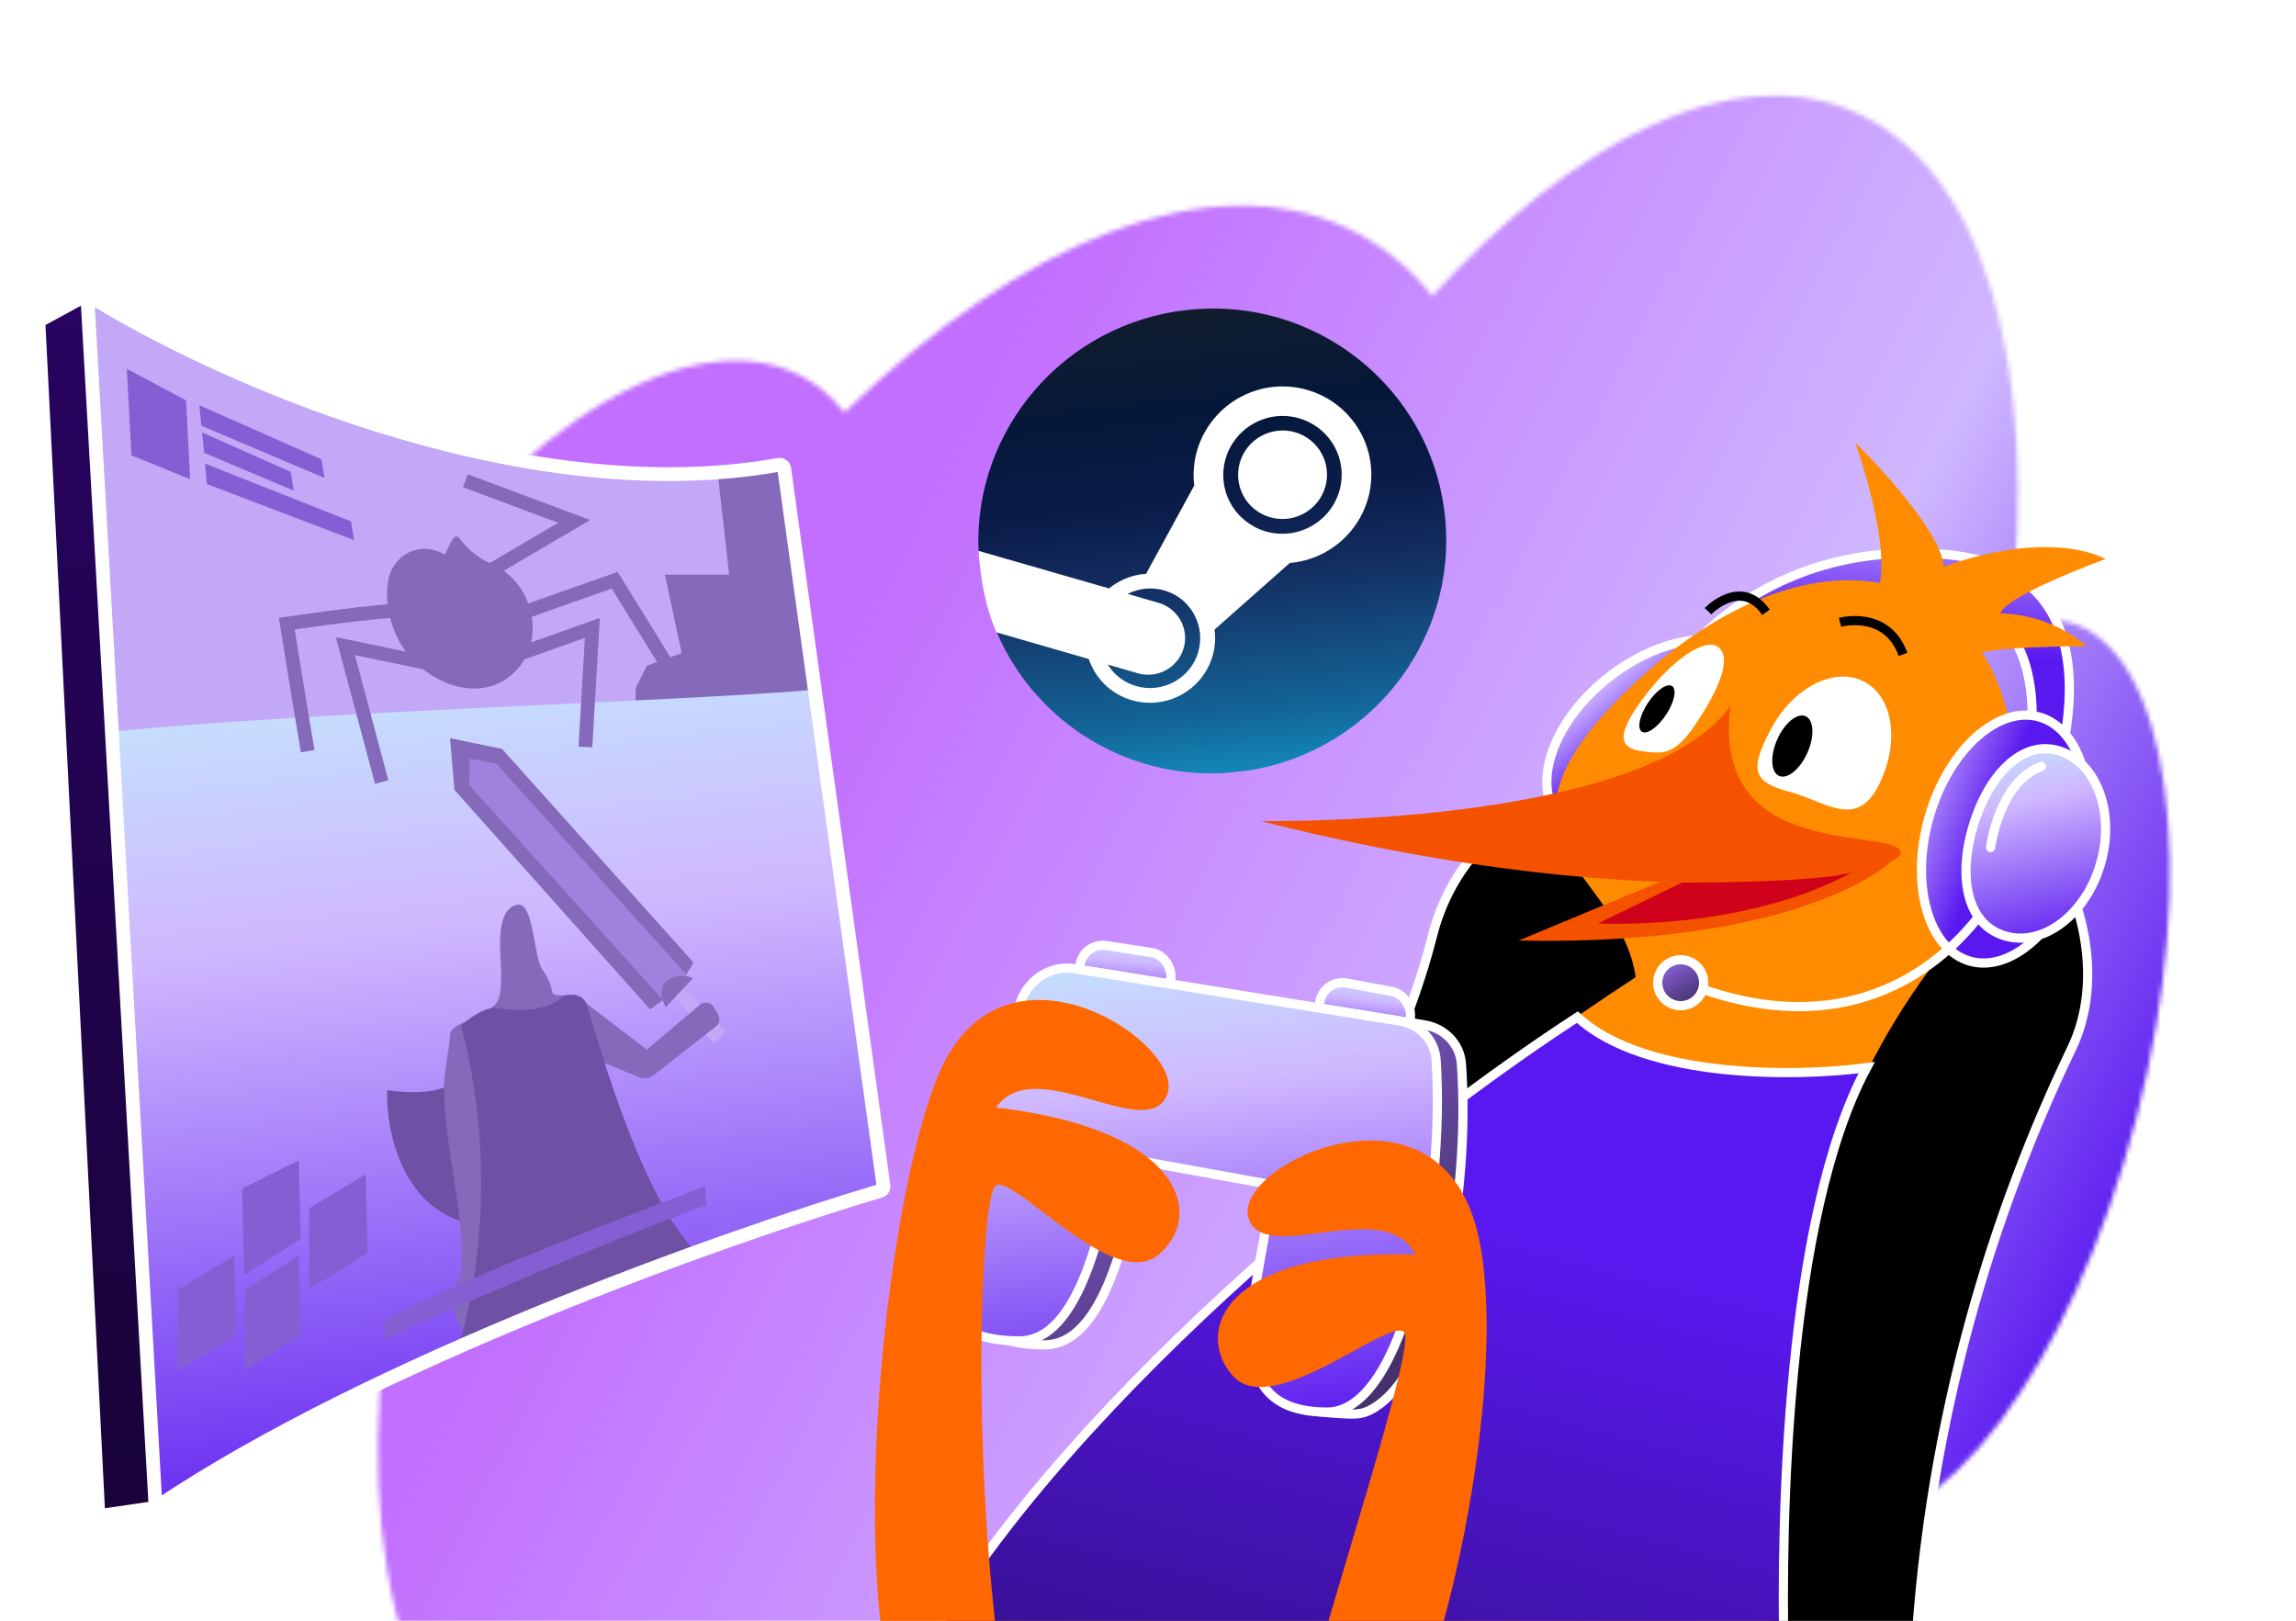
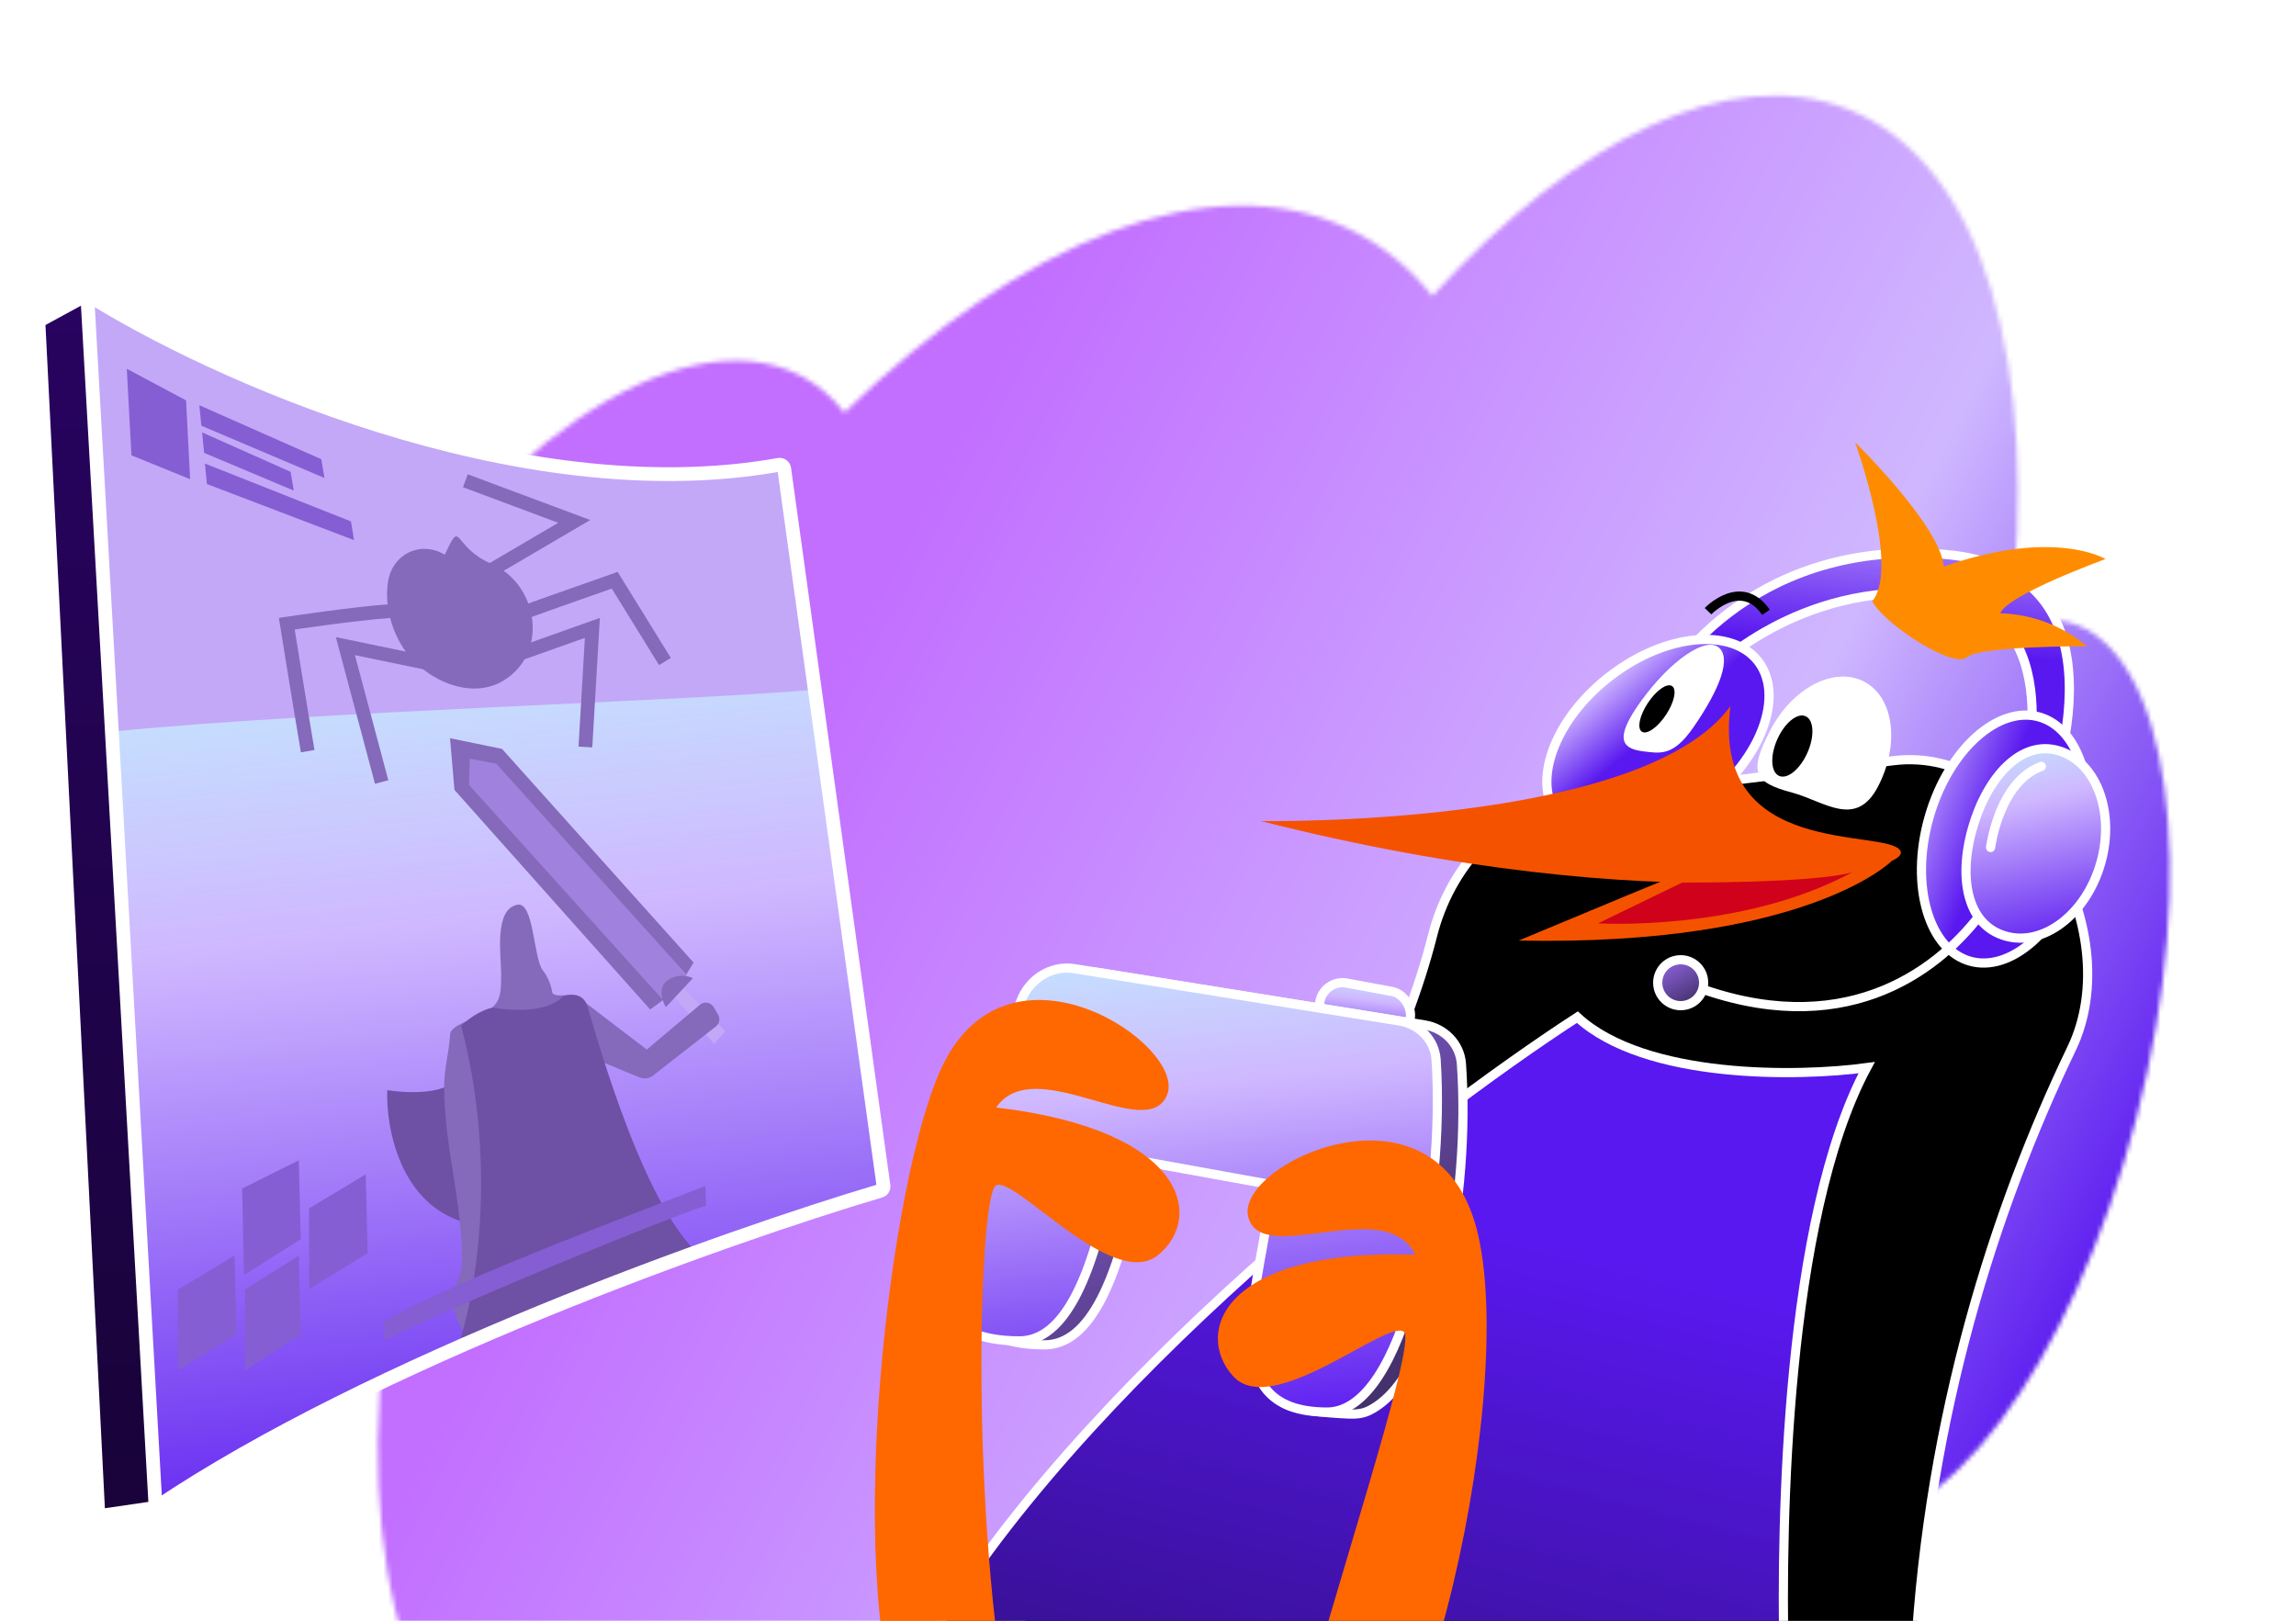
<svg xmlns="http://www.w3.org/2000/svg" width="500" height="353" viewBox="0 0 500 353" fill="none">
  <g clip-path="url(#clip0_4354_18375)">
    <mask id="mask0_4354_18375" style="mask-type:alpha" maskUnits="userSpaceOnUse" x="52" y="20" width="421" height="383">
      <path fill-rule="evenodd" clip-rule="evenodd" d="M183.879 89.849C181.274 86.483 178.118 83.776 174.405 81.842C148.067 68.121 103.723 98.462 75.359 149.61C46.994 200.758 45.351 253.345 71.689 267.065C76.32 269.478 81.509 270.528 87.07 270.343C75.073 331.226 85.81 381.441 119.17 397.261C151.574 412.628 197.164 391.674 238.241 347.702C244.179 357.782 252.047 365.083 261.806 368.882C295.166 381.867 341.226 350.274 378.599 294.01C381.201 314.057 388.48 327.953 399.762 330.841C421.972 336.526 451.287 297.395 465.239 243.441C479.191 189.486 472.496 141.138 450.287 135.453C446.246 134.419 441.971 134.868 437.595 136.62C444.343 79.941 432.198 35.376 402.277 23.729C376.464 13.681 343.046 30.325 311.932 64.437C306.868 58.138 300.767 53.18 293.632 49.796C263.66 35.583 222.407 52.442 183.879 89.849Z" fill="#55FFFA" />
    </mask>
    <g mask="url(#mask0_4354_18375)">
      <g style="mix-blend-mode:overlay" filter="url(#filter0_f_4354_18375)">
        <path d="M266.929 393.195C266.929 393.195 163.731 436.638 198.747 644.433L-27.38 205.436L133.792 5.713L459.96 -33.799L547.462 390.197L412.21 349.23L266.929 393.195Z" fill="url(#paint0_linear_4354_18375)" />
      </g>
    </g>
    <path d="M412.388 165.646L341.857 174.275C326.809 176.116 315.685 189.038 311.965 203.734C300.063 250.758 260.325 303.462 227.121 344.429C211.521 363.675 224.715 391.274 249.489 391.274H385.74C402.669 391.274 416.114 377.238 417.08 360.337C420.057 308.244 434.278 263.414 451.135 228.33C463.589 202.41 440.931 162.153 412.388 165.646Z" fill="black" stroke="white" stroke-width="2" />
-     <path d="M373.43 145.434C373.152 145.689 372.936 145.894 372.786 146.041L363.383 147.086C363.931 146.274 364.693 145.21 365.678 143.975C367.991 141.074 371.531 137.234 376.424 133.5C386.199 126.042 401.398 118.984 423.105 120.689C433.888 121.537 440.598 125.284 444.689 130.303C448.801 135.348 450.379 141.814 450.612 148.293C450.844 154.767 449.727 161.161 448.543 165.955C447.951 168.347 447.346 170.331 446.889 171.715C446.726 172.207 446.583 172.623 446.465 172.954L440.607 170.855C440.665 170.629 440.731 170.364 440.803 170.063C441.059 168.99 441.391 167.456 441.697 165.609C442.306 161.922 442.814 156.951 442.384 151.871C441.954 146.8 440.582 141.535 437.353 137.346C434.098 133.122 429.035 130.095 421.451 129.392C406.53 128.011 394.304 132.234 385.82 136.792C381.578 139.071 378.265 141.438 376.009 143.237C374.881 144.138 374.016 144.897 373.43 145.434Z" fill="url(#paint1_linear_4354_18375)" stroke="white" stroke-width="2" />
+     <path d="M373.43 145.434C373.152 145.689 372.936 145.894 372.786 146.041L363.383 147.086C363.931 146.274 364.693 145.21 365.678 143.975C367.991 141.074 371.531 137.234 376.424 133.5C386.199 126.042 401.398 118.984 423.105 120.689C433.888 121.537 440.598 125.284 444.689 130.303C448.801 135.348 450.379 141.814 450.612 148.293C450.844 154.767 449.727 161.161 448.543 165.955C447.951 168.347 447.346 170.331 446.889 171.715L440.607 170.855C440.665 170.629 440.731 170.364 440.803 170.063C441.059 168.99 441.391 167.456 441.697 165.609C442.306 161.922 442.814 156.951 442.384 151.871C441.954 146.8 440.582 141.535 437.353 137.346C434.098 133.122 429.035 130.095 421.451 129.392C406.53 128.011 394.304 132.234 385.82 136.792C381.578 139.071 378.265 141.438 376.009 143.237C374.881 144.138 374.016 144.897 373.43 145.434Z" fill="url(#paint1_linear_4354_18375)" stroke="white" stroke-width="2" />
    <path d="M382.908 144.072C385.671 147.695 385.956 152.861 383.921 158.436C381.891 163.998 377.591 169.82 371.464 174.531C365.336 179.242 358.617 181.893 352.74 182.411C346.849 182.93 341.957 181.307 339.193 177.683C336.43 174.059 336.145 168.894 338.18 163.319C340.21 157.757 344.51 151.935 350.637 147.224C356.765 142.513 363.484 139.862 369.361 139.344C375.252 138.825 380.144 140.448 382.908 144.072Z" fill="url(#paint2_linear_4354_18375)" stroke="white" stroke-width="2" />
-     <path d="M423.795 206.438C418.486 213.064 413.747 220.132 409.631 227.565C399.917 245.069 393.969 264.426 392.171 284.385L385.937 354.698L382.712 391.127L186.531 387.659C189.663 380.762 193.246 374.08 197.255 367.658C215.298 337.857 258.655 278.884 346.262 219.427C349.513 217.216 352.825 215.01 356.2 212.809C352.84 188.863 318.677 183.61 356.318 148.444C393.958 113.278 433.08 121.827 438.421 161.951C440.793 179.501 433.147 194.795 423.795 206.438Z" fill="#FF8C00" />
    <path d="M411.874 187.568C411.874 187.568 393.337 206.075 330.72 204.825C368.908 188.848 376.354 186.018 376.354 186.018L411.874 187.568Z" fill="#F55200" />
    <path d="M274.577 178.8C274.577 178.8 357.744 180.242 376.85 153.748C372.468 187.272 410.916 180.228 413.843 185.27C416.769 190.312 361.605 200.873 274.577 178.8Z" fill="#F55200" />
    <path d="M366.333 192.187C366.333 192.187 394.78 192.358 403.333 189.958C379.346 202.964 347.994 201.081 347.994 201.081L366.333 192.187Z" fill="#D0021B" />
    <path d="M407.71 130.937C413.839 123.622 403.992 96.328 403.992 96.328C403.992 96.328 422.582 114.506 423.303 123.374C447.363 114.917 458.521 121.742 458.521 121.742C458.521 121.742 437.075 129.534 435.595 133.554C442.509 133.735 449.157 136.263 454.457 140.725C454.457 140.725 431 140.624 428.291 143.155C425.583 145.686 410.559 136.193 407.71 130.937Z" fill="#FF8C00" />
    <path d="M371.955 133.1C371.955 133.1 379.16 125.552 384.578 133.339" stroke="black" stroke-width="2" stroke-miterlimit="10" />
-     <path d="M400.703 135.518C400.703 135.518 410.873 132.723 414.423 142.502" stroke="black" stroke-width="2" stroke-miterlimit="10" />
    <path d="M408.961 171.311C404.143 180.511 397.294 174.488 390.271 172.602C381.977 170.388 380.717 168.236 385.532 159.003C390.347 149.77 399.441 145.046 405.954 148.434C412.466 151.823 413.758 162.112 408.961 171.311Z" fill="white" />
    <path d="M368.773 158.384C364.373 164.758 361.532 164.057 357.911 163.626C353.223 163.068 351.295 160.98 357.536 152.441C363.776 143.903 371.218 138.735 374.155 140.902C377.091 143.07 374.793 149.692 368.773 158.384Z" fill="white" />
    <path d="M444.118 156.141C448.484 157.396 451.779 161.372 453.456 167.069C455.128 172.751 455.132 180.002 453.009 187.454C450.887 194.906 447.066 201.058 442.655 204.992C438.233 208.935 433.343 210.559 428.977 209.304C424.61 208.049 421.315 204.073 419.639 198.376C417.967 192.694 417.962 185.443 420.085 177.991C422.207 170.539 426.029 164.387 430.439 160.453C434.861 156.51 439.751 154.886 444.118 156.141Z" fill="url(#paint3_linear_4354_18375)" stroke="white" stroke-width="2" />
    <path d="M457.479 187.951L457.479 187.951C455.868 193.607 452.692 198.192 448.904 201.048C445.117 203.903 440.773 204.999 436.733 203.837C432.71 202.68 430.128 199.733 428.921 195.615C427.705 191.461 427.904 186.13 429.53 180.41C431.156 174.69 433.866 169.822 437.169 166.71C440.454 163.616 444.254 162.306 448.226 163.452C452.256 164.615 455.37 167.855 457.086 172.29C458.803 176.726 459.091 182.301 457.479 187.951Z" fill="url(#paint4_linear_4354_18375)" stroke="white" stroke-width="2" />
    <path d="M433.491 184.552C433.491 184.552 435.251 170.301 444.546 166.89" stroke="white" stroke-width="2" stroke-miterlimit="10" stroke-linecap="round" />
    <path d="M201 359.5C234.2 301.5 309.833 243.333 343.5 221.5C358.3 235.1 391.667 234.5 406.5 232.5C388.9 265.3 387.833 331.833 388.5 360.5L201 359.5Z" fill="url(#paint5_linear_4354_18375)" stroke="white" stroke-width="2" />
-     <rect x="235.972" y="205.141" width="20" height="12" rx="5" transform="rotate(8.783 235.972 205.141)" fill="url(#paint6_linear_4354_18375)" stroke="white" stroke-width="2" />
    <rect x="288.352" y="213.165" width="20" height="12" rx="5" transform="rotate(10.498 288.352 213.165)" fill="url(#paint7_linear_4354_18375)" stroke="white" stroke-width="2" />
    <path d="M227.481 292.86C191.773 292.86 216.99 249.18 227.751 218.995C229.478 214.15 234.351 210.983 239.428 211.8L310.212 223.19C314.535 223.886 317.938 227.303 318.252 231.67C320.28 259.889 313.226 299.961 298.053 307.228C296.738 307.858 295.267 307.991 293.81 307.933C289.36 307.755 279.589 307.073 278.5 304.494C274.592 295.238 281.013 274.278 282.481 258.86L248.436 252.705C243.953 278.763 237.349 292.86 227.481 292.86Z" fill="url(#paint8_linear_4354_18375)" stroke="white" stroke-width="2" />
    <path d="M222 292.001C186.293 292.001 211.509 248.321 222.27 218.135C223.997 213.291 228.87 210.123 233.948 210.94L304.732 222.331C309.055 223.027 312.457 226.441 312.744 230.81C314.727 260.947 305.933 307.501 289.001 307.501C263 307.501 275 279.001 277 258.001L242.956 251.846C238.472 277.904 231.868 292.001 222 292.001Z" fill="url(#paint9_linear_4354_18375)" stroke="white" stroke-width="2" />
    <path d="M205.148 232.297C219.785 201.447 258.537 227.651 254.157 238.429C249.777 249.207 225.374 229.005 216.934 241.171C258.704 246.126 262.105 265.307 252.189 273.315C242.295 281.335 220.569 255.519 216.842 258.208C213.115 260.897 211.175 330.119 220.196 376.579C215 373.502 199.915 384.859 196.459 375.528C183.764 341.245 193.643 256.546 205.148 232.297Z" fill="#FF6700" />
    <path d="M321.179 266.219C311.298 233.517 269.082 253.604 271.809 264.918C274.535 276.233 301.671 259.925 308.204 273.222C266.167 271.846 259.95 290.301 268.563 299.709C277.151 309.125 302.475 286.864 305.76 290.082C308.53 292.797 290.61 345.922 279.311 388.048C277.213 395.871 287.307 399.637 284.827 406.62C310.978 396.047 331.059 298.921 321.179 266.219Z" fill="#FF6700" />
    <path d="M362.795 155.674C364.613 152.933 365.207 150.125 364.124 149.403C363.041 148.681 360.689 150.318 358.872 153.06C357.055 155.801 356.46 158.609 357.544 159.331C358.627 160.053 360.978 158.416 362.795 155.674Z" fill="black" />
    <path d="M393.595 163.933C395.193 160.346 395.021 156.781 393.212 155.97C391.402 155.16 388.64 157.41 387.042 160.997C385.444 164.584 385.615 168.149 387.425 168.96C389.235 169.771 391.997 167.52 393.595 163.933Z" fill="black" />
    <path d="M431 199.5C421.24 212.075 400.921 226.965 368.344 214.532" stroke="white" stroke-width="2" />
    <circle cx="366" cy="214" r="5" fill="url(#paint10_linear_4354_18375)" stroke="white" stroke-width="2" />
    <path d="M19.295 64.727L55.903 82.737C91.436 100.218 131.445 106.492 170.633 100.73L192.71 259.221L152.703 271.897L112.087 287.826L72.172 306.07L34.186 327.733L19.295 64.727Z" fill="#C3A8F7" />
    <path d="M8.962 69.863L19.51 63.98L33.883 328.038L21.423 329.564L8.962 69.863Z" fill="url(#paint11_linear_4354_18375)" />
-     <path d="M158.783 125.142L156.351 103.48L170.634 101.344L178.536 156.569L152.401 159.62L138.422 154.433V149.856L140.853 144.975L148.45 142.229L144.804 125.142H158.783Z" fill="#8569BA" />
    <path d="M24.463 159.31L33.883 327.731C92.96 292.094 164.456 266.912 192.819 258.776L177.928 150.156C146.019 152.902 71.262 154.733 24.463 159.31Z" fill="url(#paint12_linear_4354_18375)" />
    <path d="M155.506 227.331L145.724 215.658L147.58 213.835L157.951 224.58L155.506 227.331Z" fill="#C3A8F7" />
    <path d="M98.965 172.012L141.58 219.828L147.36 215.599L151.047 209.629L109.324 163.085L98.006 160.764L98.965 172.012Z" fill="#8569BA" />
    <path d="M102.145 170.94L102.283 165.21L108.081 166.309L149.558 212.295L144.268 217.641L102.145 170.94Z" fill="#A081DD" />
    <path d="M145.421 213.457C143.171 214.987 144.207 217.997 145.006 219.311L150.884 213.037C150.001 212.539 147.672 211.926 145.421 213.457Z" fill="#8569BA" />
    <path d="M84.33 237.416C93.082 238.637 97.296 236.908 98.309 235.891L101.956 266.402C87.126 262.74 84.026 245.552 84.33 237.416Z" fill="#6E50A5" />
    <path d="M96.717 236.717C96.717 249.34 100.638 261.814 100.638 274.412C100.638 279.198 97.988 280.068 98.823 284.911C99.161 286.874 101.493 292.691 103.616 291.473C105.157 290.589 106.83 289.858 108.481 289.213C113.711 287.171 119.485 285.885 124.312 282.943C128.47 280.408 133.359 280.595 137.529 278.641C139.036 277.935 142.691 277.779 142.431 275.688C141.866 271.153 139.994 266.6 139.054 262.09C138.104 257.533 137.257 253.105 136.258 248.493C135.398 244.522 131.053 240.614 130.825 236.717C130.612 233.084 130.111 229.24 129.432 225.489C128.753 221.739 128.89 216.667 123.84 216.667C122.955 216.667 120.379 217.148 120.245 216.011C120.089 214.676 119.144 212.432 118.285 211.417C116.138 208.881 116.329 196.354 112.693 197.018C107.515 197.963 109.135 208.165 109.135 212.074C109.135 217.311 108.924 218.68 104.886 220.932C103.398 221.762 98.129 223.304 98.024 225.198C97.812 229.035 96.717 232.776 96.717 236.717Z" fill="#8569BA" />
    <path d="M140.854 228.57L126.875 217.891L130.522 231.011L139.239 234.615C140.237 235.028 141.38 234.872 142.231 234.207L155.885 223.545C156.674 222.929 156.886 221.823 156.379 220.958L155.426 219.331C154.799 218.26 153.358 218.013 152.41 218.814L140.854 228.57Z" fill="#8569BA" />
    <path d="M122.621 216.977C119.218 220.639 111.073 220.13 107.427 219.418C104.509 219.906 101.551 222.266 100.437 223.385C108.703 254.872 103.273 283.492 99.525 293.865L151.187 272.203C138.727 259.388 129.003 222.164 127.787 218.808C126.815 216.123 123.938 216.469 122.621 216.977Z" fill="#6E50A5" />
    <path d="M18.994 64.117L8.909 69.614C8.572 69.797 8.37 70.158 8.389 70.542L21.37 329.075C21.399 329.664 21.93 330.1 22.514 330.014L33.884 328.344M18.994 64.117C45.475 80.798 112.453 111.407 169.605 101.224C170.167 101.124 170.701 101.509 170.779 102.074L192.398 258.23C192.465 258.721 192.19 259.179 191.715 259.32C158.149 269.286 80.914 296.623 33.884 328.344M18.994 64.117L33.884 328.344" stroke="white" stroke-width="3" />
    <path d="M52.725 258.821L53.136 277.691L65.488 269.846L65.076 252.672L52.725 258.821Z" fill="#865ED3" />
    <path d="M28.624 99.158L27.61 80.311L40.518 87.193L41.404 104.349L28.624 99.158Z" fill="#865ED3" />
    <path d="M43.842 92.704L43.411 88.245L69.978 100.005L70.655 104.087L43.842 92.704Z" fill="#865ED3" />
    <path d="M44.45 98.622L44.02 94.163L63.293 102.751L63.969 106.833L44.45 98.622Z" fill="#865ED3" />
    <path d="M45.057 105.407L44.627 100.948L76.428 113.542L77.105 117.624L45.057 105.407Z" fill="#865ED3" />
    <path d="M53.332 280.843V298.441L65.488 290.596L65.082 273.422L53.332 280.843Z" fill="#865ED3" />
    <path d="M38.746 280.843V298.441L51.51 290.596L51.084 273.422L38.746 280.843Z" fill="#865ED3" />
    <path d="M67.311 263.147V280.746L80.074 272.901L79.648 255.727L67.311 263.147Z" fill="#865ED3" />
    <path d="M109.248 143.752L129.001 136.734L127.482 162.669" stroke="#8569BA" stroke-width="3" />
    <path d="M83.754 291.866L83.618 287.696C100.428 278.129 143.257 262.393 153.613 258.233L153.754 262.563C143.647 265.742 96.917 285.144 83.754 291.866Z" fill="#865ED3" />
    <path d="M84.51 126.616C85.46 120.699 91.517 117.628 96.867 120.788C100.679 112.587 98.292 119.018 107.047 122.796C117.144 127.154 119.682 142.197 109.576 148.25C102.048 152.758 91.912 147.557 87.676 140.877C85.075 136.774 83.734 131.446 84.51 126.616Z" fill="#8569BA" />
    <path d="M84.937 133.07C77.441 133.579 62.449 135.816 62.449 135.816C62.449 135.816 65.488 154.733 67.008 163.581" stroke="#8569BA" stroke-width="3" />
    <path d="M94.358 144.67L75.213 140.703L83.114 170.299" stroke="#8569BA" stroke-width="3" />
    <path d="M114.111 133.377C114.598 133.133 127.483 128.597 133.864 126.359L144.804 144.056" stroke="#8569BA" stroke-width="3" />
    <path d="M105.298 125.138L125.051 113.544L101.348 104.695" stroke="#8569BA" stroke-width="3" />
    <g clip-path="url(#clip1_4354_18375)">
      <path d="M217.004 137.525C225.474 157.578 246.447 170.598 269.357 168.118C297.34 165.089 317.62 140.107 314.657 112.319C311.693 84.532 286.609 64.46 258.63 67.489C231.782 70.395 212.025 93.516 213.087 119.932C216.954 125.045 218.589 128.288 217.005 137.525L217.004 137.525Z" fill="url(#paint13_linear_4354_18375)" />
      <path d="M260.038 105.486L260.069 105.734L249.581 124.961C247.563 125.087 245.587 125.656 243.758 126.644C242.952 127.077 242.208 127.58 241.519 128.143L213.11 119.963C213.11 119.963 213.577 130.323 217.02 137.709L237.106 143.512C238.513 147.699 241.891 151.138 246.456 152.473C250.048 153.52 253.915 153.107 257.209 151.324C260.503 149.542 262.954 146.535 264.024 142.965C264.602 141.026 264.753 139.037 264.494 137.1L280.887 122.593L281.324 122.554C291.939 121.405 299.65 111.877 298.525 101.32C297.981 96.25 295.435 91.607 291.445 88.409C287.455 85.211 282.347 83.72 277.24 84.262C266.63 85.41 258.912 94.93 260.038 105.486ZM260.927 142.051C259.21 147.787 253.136 151.08 247.372 149.393C244.711 148.615 242.585 146.892 241.229 144.711L247.769 146.611C248.779 146.907 249.839 147.001 250.887 146.889C251.936 146.777 252.952 146.461 253.879 145.96C254.806 145.458 255.624 144.78 256.288 143.964C256.952 143.148 257.448 142.211 257.748 141.207C258.355 139.176 258.127 136.991 257.113 135.132C256.1 133.273 254.384 131.893 252.342 131.293L245.567 129.33C247.965 128.117 250.802 127.778 253.575 128.586C256.384 129.4 258.665 131.259 260.05 133.802C261.436 136.344 261.743 139.281 260.914 142.052M280.644 116.163C273.576 116.928 267.213 111.827 266.463 104.794C266.106 101.416 267.112 98.031 269.26 95.381C271.408 92.73 274.523 91.031 277.923 90.653C281.326 90.293 284.729 91.287 287.387 93.418C290.046 95.548 291.743 98.64 292.107 102.018C292.464 105.397 291.458 108.783 289.31 111.435C287.161 114.086 284.045 115.786 280.644 116.163ZM269.675 104.426C269.11 99.133 272.967 94.375 278.278 93.8C283.59 93.225 288.368 97.05 288.932 102.341C289.204 104.88 288.45 107.425 286.835 109.417C285.221 111.409 282.878 112.685 280.322 112.964C277.766 113.237 275.209 112.491 273.212 110.89C271.215 109.289 269.944 106.964 269.675 104.426Z" fill="white" />
    </g>
  </g>
  <defs>
    <filter id="filter0_f_4354_18375" x="-62.379" y="-68.797" width="644.84" height="748.227" filterUnits="userSpaceOnUse" color-interpolation-filters="sRGB">
      <feFlood flood-opacity="0" result="BackgroundImageFix" />
      <feBlend mode="normal" in="SourceGraphic" in2="BackgroundImageFix" result="shape" />
      <feGaussianBlur stdDeviation="17.5" result="effect1_foregroundBlur_4354_18375" />
    </filter>
    <linearGradient id="paint0_linear_4354_18375" x1="151" y1="200.5" x2="427.078" y2="345.212" gradientUnits="userSpaceOnUse">
      <stop stop-color="#C26EFF" />
      <stop offset="0.62" stop-color="#CFB7FF" />
      <stop offset="1" stop-color="#5918EF" />
    </linearGradient>
    <linearGradient id="paint1_linear_4354_18375" x1="415.998" y1="141.492" x2="421.017" y2="78.472" gradientUnits="userSpaceOnUse">
      <stop stop-color="#5918EF" />
      <stop offset="0.594" stop-color="#CFB7FF" />
      <stop offset="1" stop-color="#BDFFFD" />
    </linearGradient>
    <linearGradient id="paint2_linear_4354_18375" x1="363.998" y1="155.992" x2="347.44" y2="136.513" gradientUnits="userSpaceOnUse">
      <stop stop-color="#5918EF" />
      <stop offset="0.594" stop-color="#CFB7FF" />
      <stop offset="1" stop-color="#BDFFFD" />
    </linearGradient>
    <linearGradient id="paint3_linear_4354_18375" x1="433.998" y1="179.992" x2="399.747" y2="167.16" gradientUnits="userSpaceOnUse">
      <stop stop-color="#5918EF" />
      <stop offset="0.594" stop-color="#CFB7FF" />
      <stop offset="1" stop-color="#BDFFFD" />
    </linearGradient>
    <linearGradient id="paint4_linear_4354_18375" x1="450.94" y1="206.632" x2="438.23" y2="152.073" gradientUnits="userSpaceOnUse">
      <stop stop-color="#5918EF" />
      <stop offset="0.594" stop-color="#CFB7FF" />
      <stop offset="1" stop-color="#BDFFFD" />
    </linearGradient>
    <linearGradient id="paint5_linear_4354_18375" x1="347.5" y1="274" x2="307.4" y2="428.383" gradientUnits="userSpaceOnUse">
      <stop stop-color="#5918EF" />
      <stop offset="1" stop-color="#2B0D70" />
    </linearGradient>
    <linearGradient id="paint6_linear_4354_18375" x1="249.783" y1="218.758" x2="248.546" y2="200.287" gradientUnits="userSpaceOnUse">
      <stop stop-color="#5918EF" />
      <stop offset="0.594" stop-color="#CFB7FF" />
      <stop offset="1" stop-color="#BDFFFD" />
    </linearGradient>
    <linearGradient id="paint7_linear_4354_18375" x1="302.197" y1="226.758" x2="300.96" y2="208.287" gradientUnits="userSpaceOnUse">
      <stop stop-color="#5918EF" />
      <stop offset="0.594" stop-color="#CFB7FF" />
      <stop offset="1" stop-color="#BDFFFD" />
    </linearGradient>
    <linearGradient id="paint8_linear_4354_18375" x1="236.728" y1="231.032" x2="275.784" y2="301.412" gradientUnits="userSpaceOnUse">
      <stop stop-color="#865ED3" />
      <stop offset="1" stop-color="#45316D" />
    </linearGradient>
    <linearGradient id="paint9_linear_4354_18375" x1="277.391" y1="313.046" x2="263.05" y2="183.235" gradientUnits="userSpaceOnUse">
      <stop stop-color="#5918EF" />
      <stop offset="0.594" stop-color="#CFB7FF" />
      <stop offset="1" stop-color="#BDFFFD" />
    </linearGradient>
    <linearGradient id="paint10_linear_4354_18375" x1="363.099" y1="210.496" x2="367.898" y2="218.641" gradientUnits="userSpaceOnUse">
      <stop stop-color="#865ED3" />
      <stop offset="1" stop-color="#45316D" />
    </linearGradient>
    <linearGradient id="paint11_linear_4354_18375" x1="28.413" y1="-4.838" x2="21.673" y2="321.02" gradientUnits="userSpaceOnUse">
      <stop stop-color="#2C036A" />
      <stop offset="1" stop-color="#19033A" />
    </linearGradient>
    <linearGradient id="paint12_linear_4354_18375" x1="136.544" y1="337.35" x2="110.731" y2="104.881" gradientUnits="userSpaceOnUse">
      <stop stop-color="#5918EF" />
      <stop offset="0.594" stop-color="#CFB7FF" />
      <stop offset="1" stop-color="#BDFFFD" />
    </linearGradient>
    <linearGradient id="paint13_linear_4354_18375" x1="258.685" y1="67.483" x2="269.576" y2="168.094" gradientUnits="userSpaceOnUse">
      <stop stop-color="#111D2E" />
      <stop offset="0.212" stop-color="#051839" />
      <stop offset="0.407" stop-color="#0A1B48" />
      <stop offset="0.581" stop-color="#132E62" />
      <stop offset="0.738" stop-color="#144B7E" />
      <stop offset="0.873" stop-color="#136497" />
      <stop offset="1" stop-color="#1387B8" />
    </linearGradient>
    <clipPath id="clip0_4354_18375">
      <rect width="500" height="352.975" fill="white" />
    </clipPath>
    <clipPath id="clip1_4354_18375">
-       <rect width="101.914" height="101.199" fill="white" transform="matrix(0.994 -0.108 0.106 0.994 208 72.969)" />
-     </clipPath>
+       </clipPath>
  </defs>
</svg>